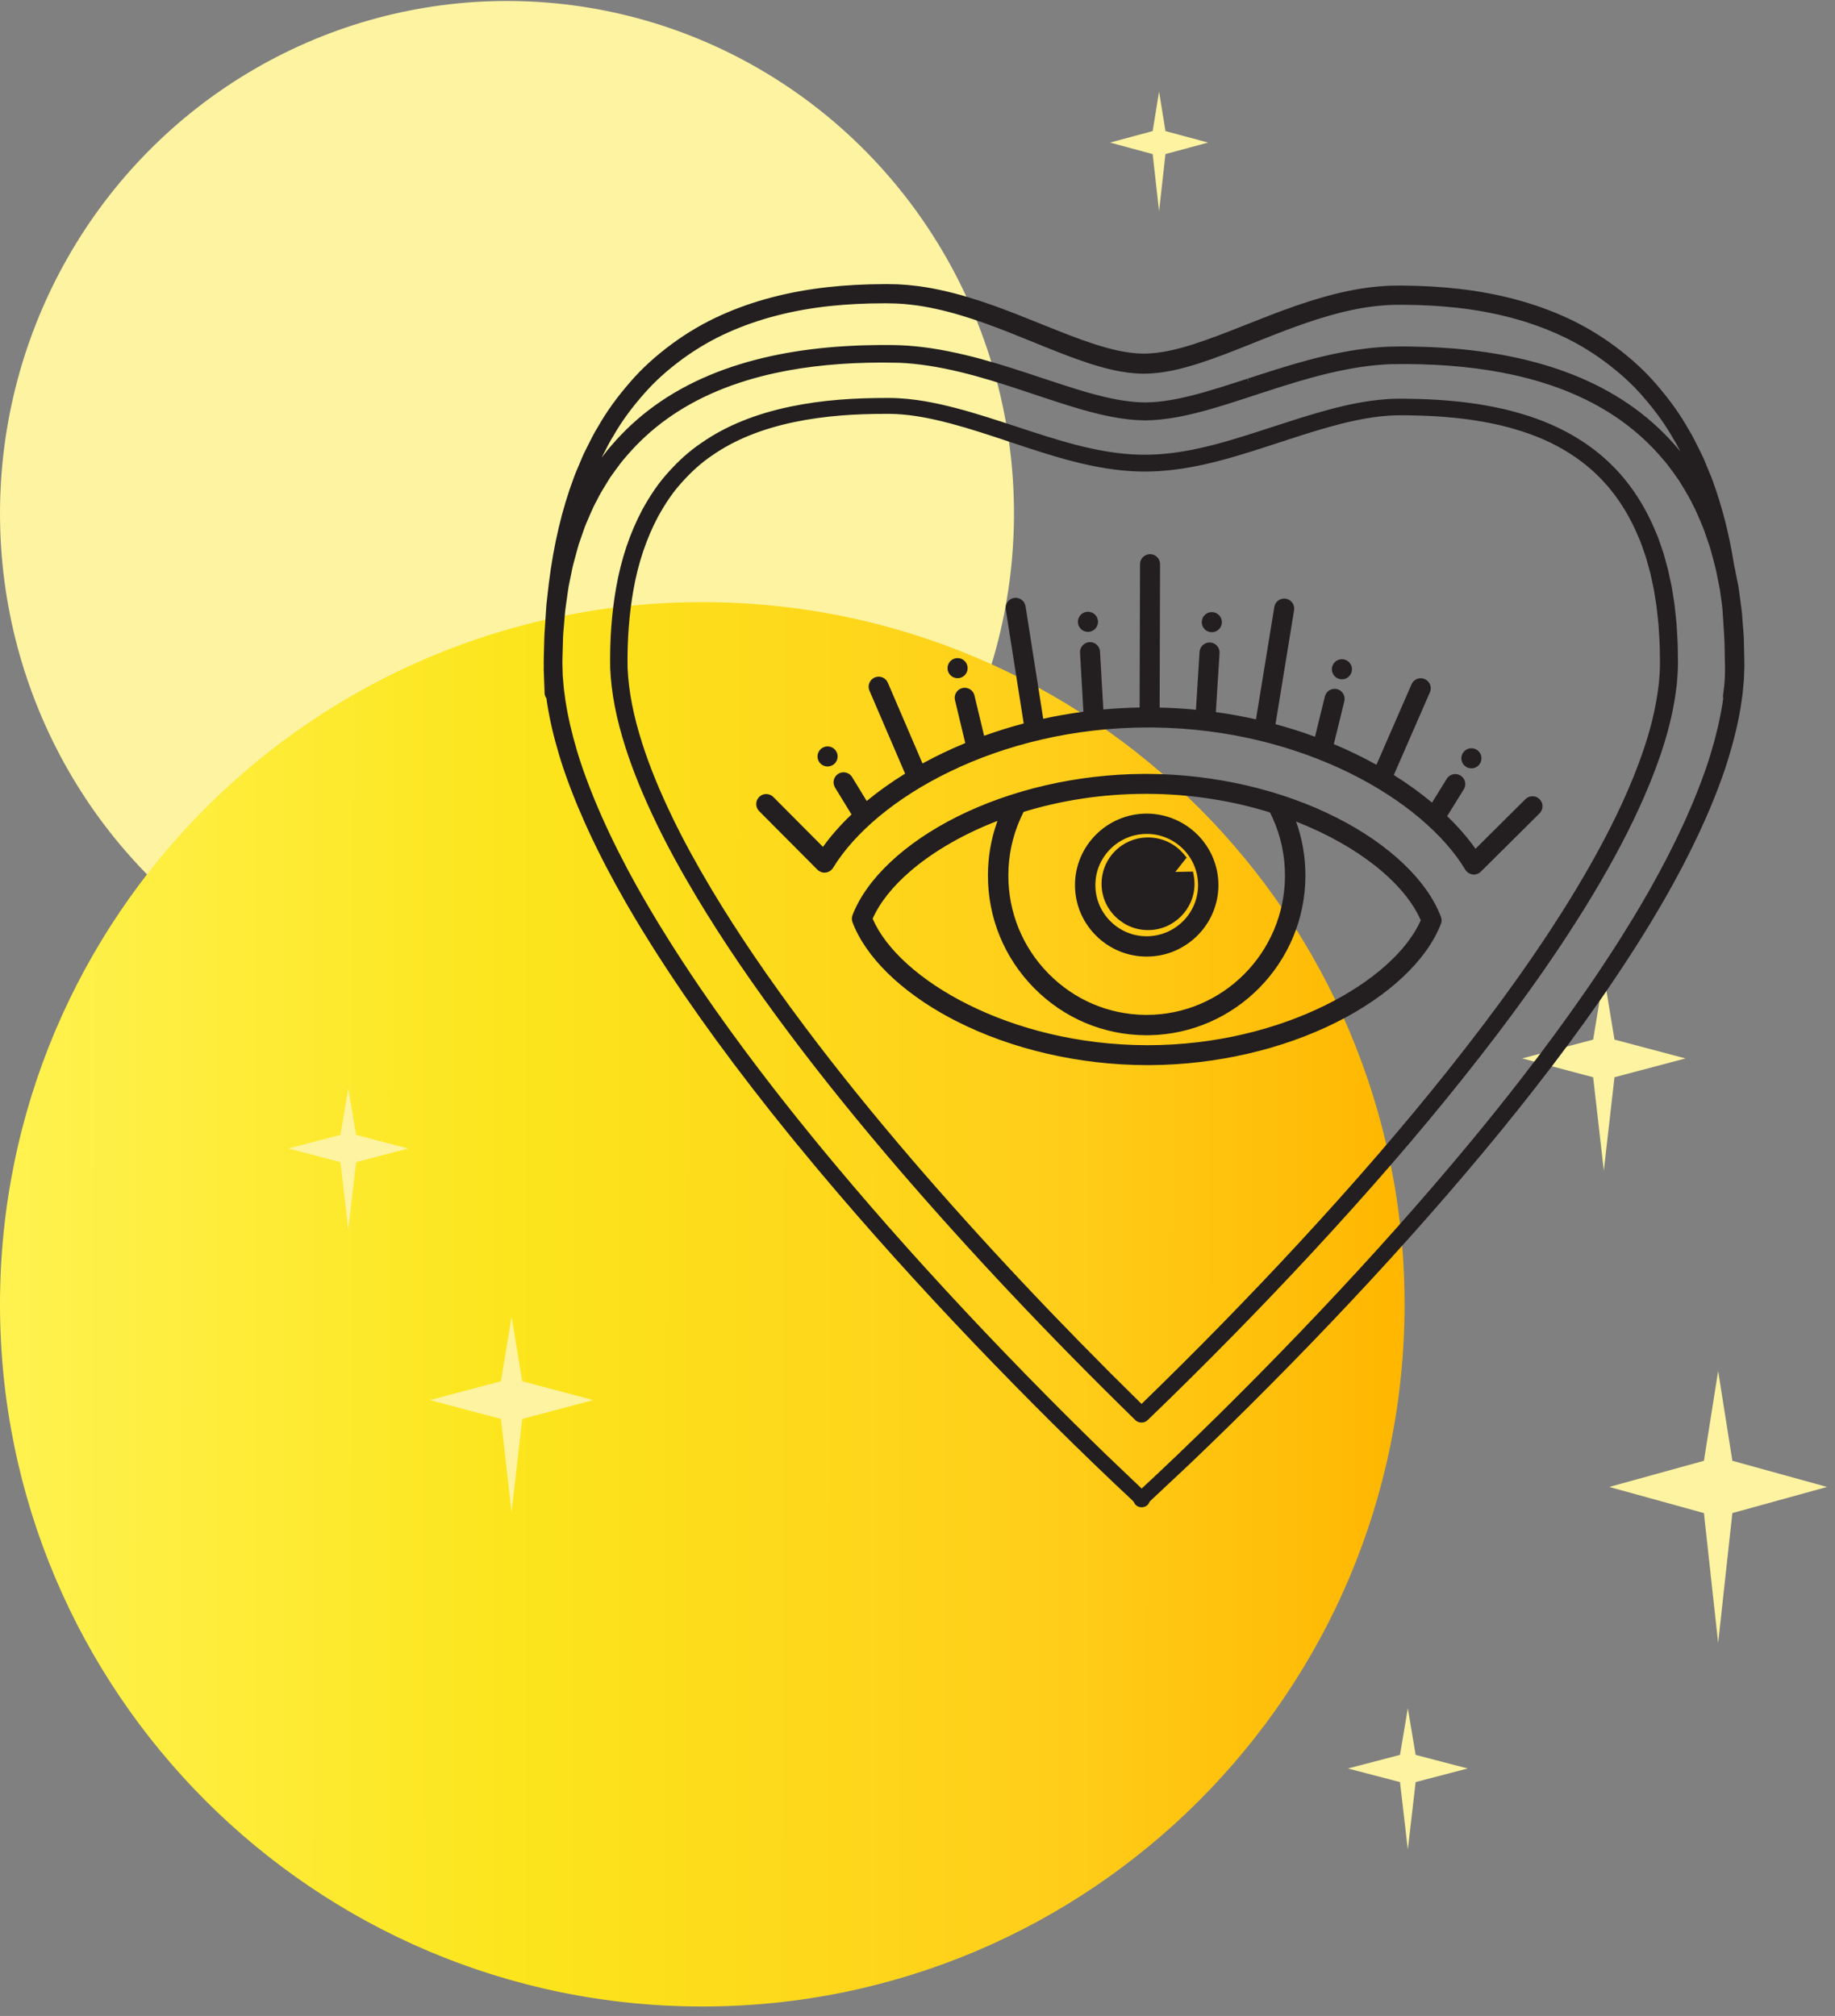
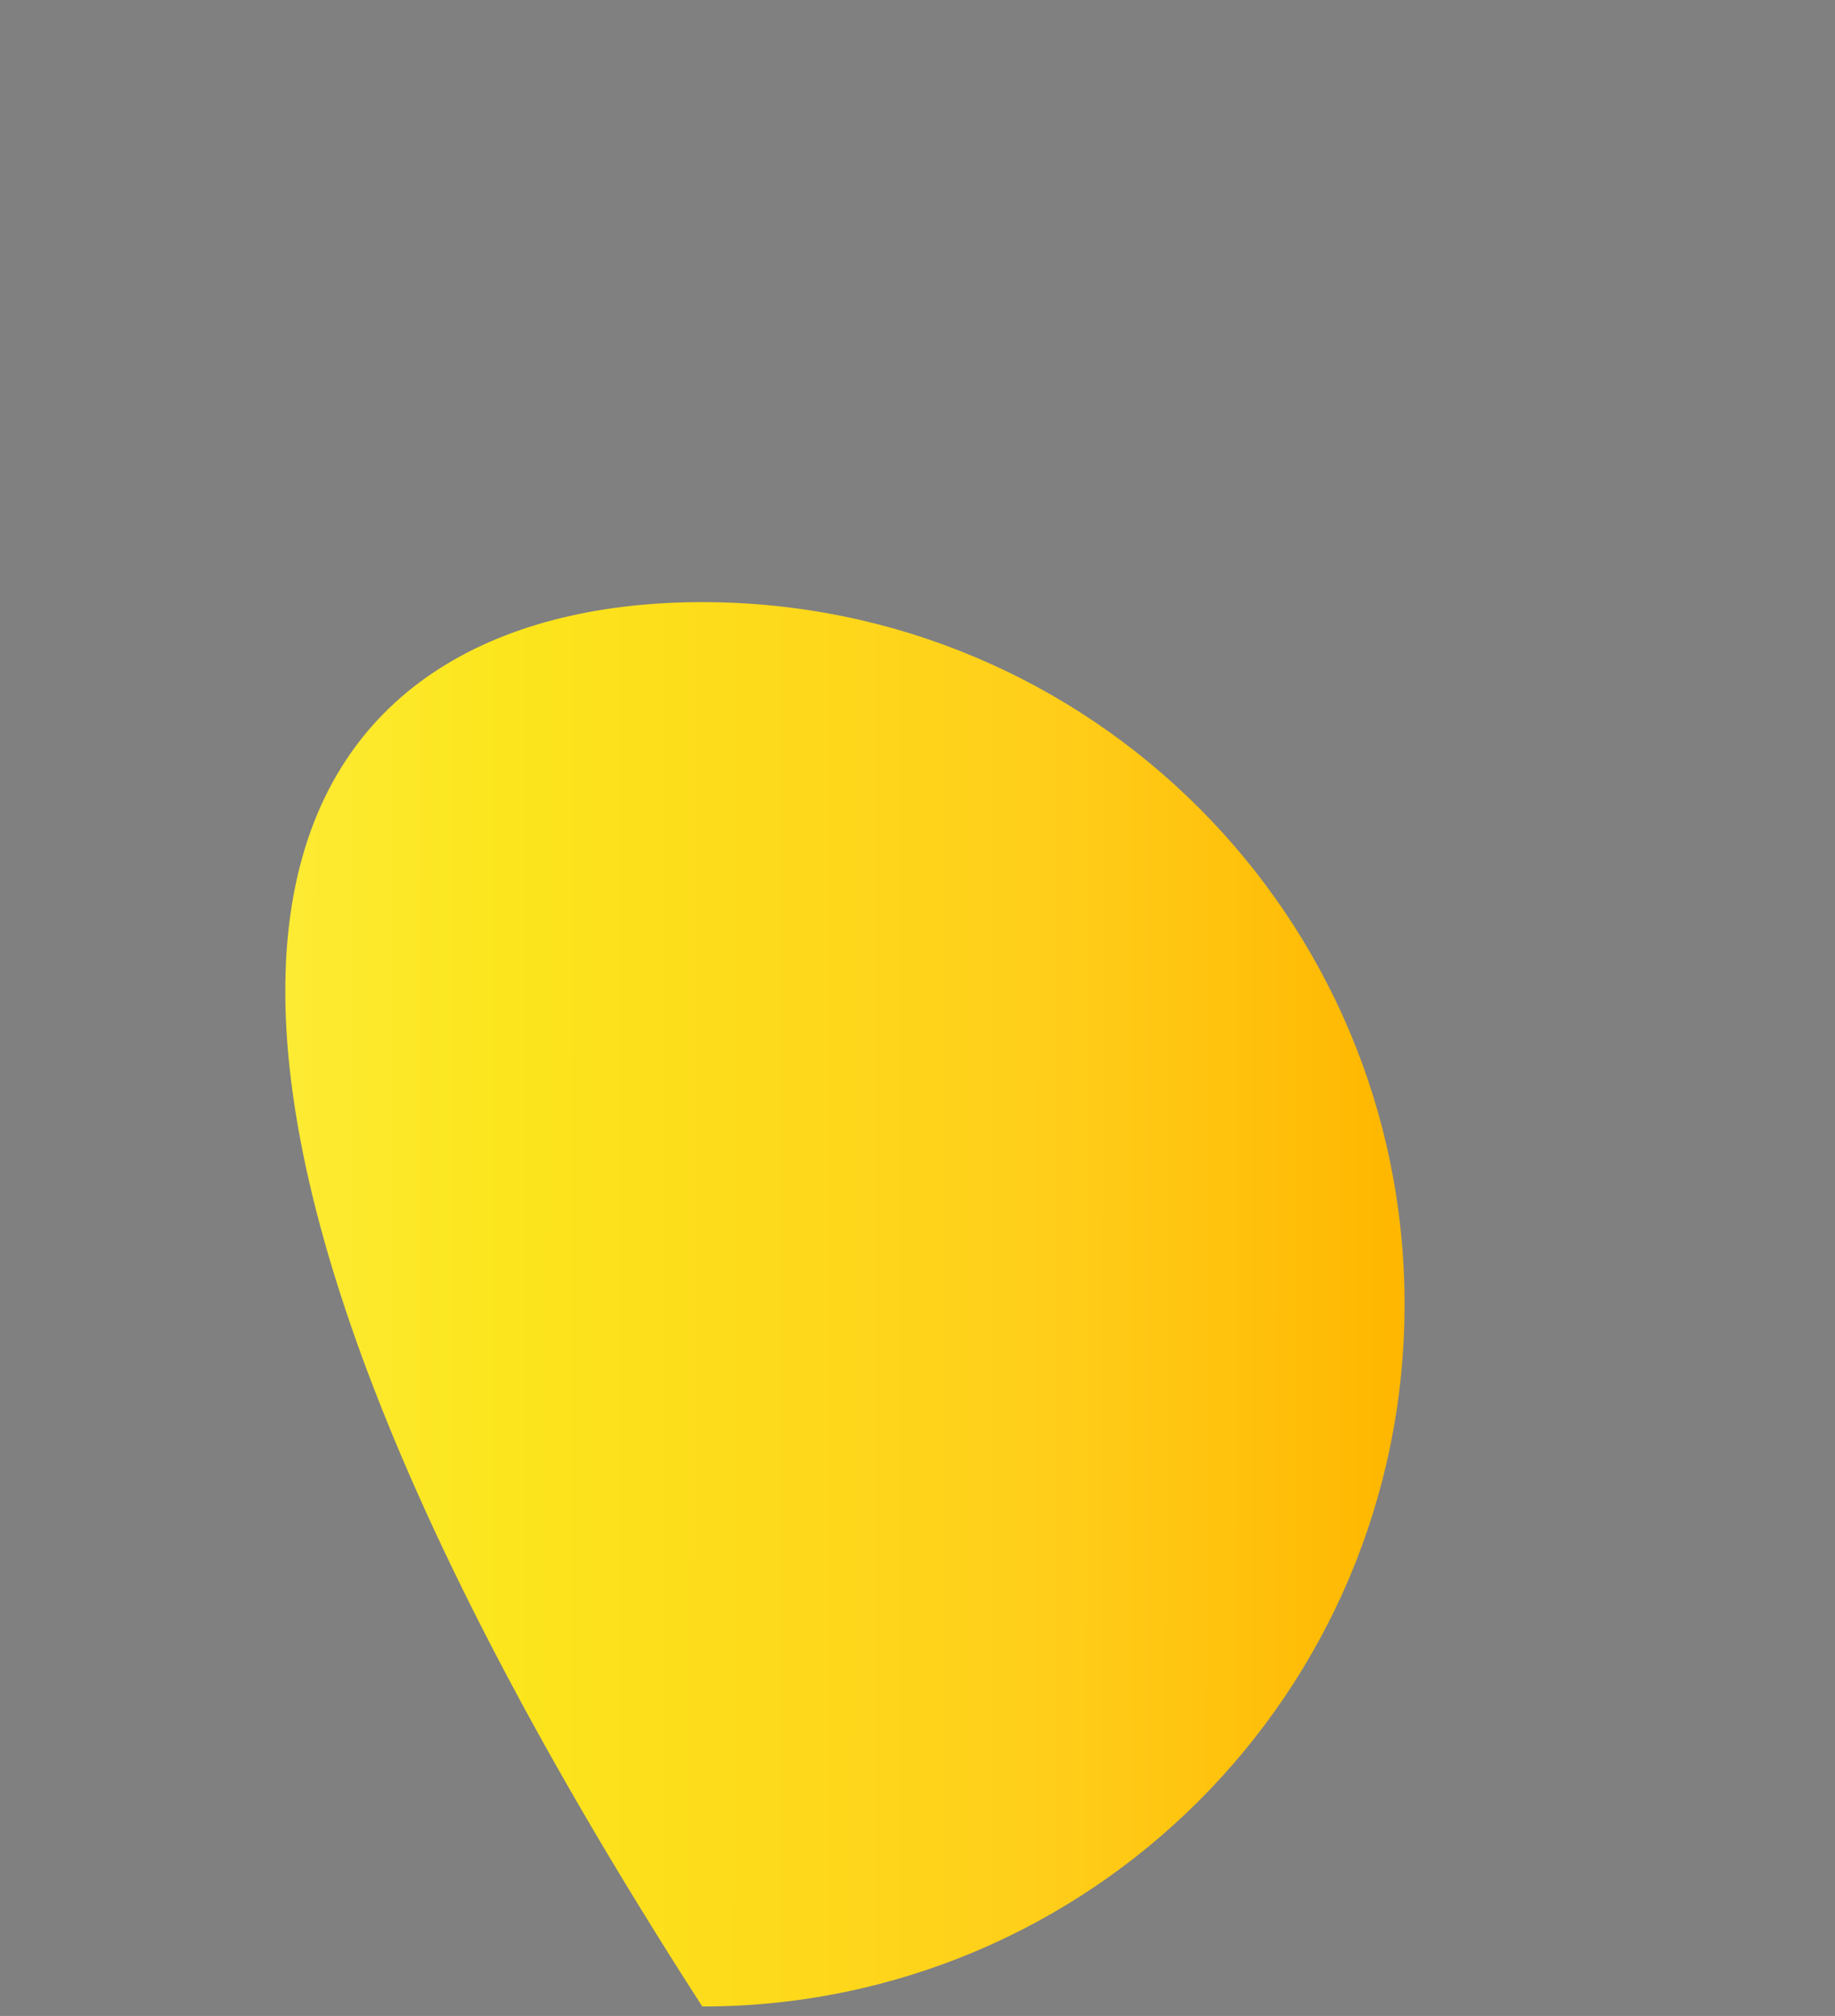
<svg xmlns="http://www.w3.org/2000/svg" width="162px" height="178px" viewBox="0 0 162 178" version="1.1">
  <rect x="0" y="0" width="162" height="178" fill="#808080" stroke="none" />
  <title>illustration-compatibility</title>
  <defs>
    <linearGradient x1="100%" y1="54.582%" x2="0%" y2="54.473%" id="linearGradient-1">
      <stop stop-color="#FFB600" offset="0%" />
      <stop stop-color="#FFCE1A" offset="25.381%" />
      <stop stop-color="#FCE51C" offset="63.267%" />
      <stop stop-color="#FFF251" offset="100%" />
    </linearGradient>
  </defs>
  <g id="Assets" stroke="none" stroke-width="1" fill="none" fill-rule="evenodd">
    <g id="Gemini" transform="translate(-1251, -484)">
      <g id="illustration-compatibility" transform="translate(1251, 484.086)">
        <g id="Group-3">
-           <ellipse id="Oval" fill="#FDF3A1" cx="44.759" cy="45.252" rx="44.759" ry="45.252" />
-           <path d="M124,115.081 C124,149.322 96.242,177.081 62,177.081 C27.758,177.081 0,149.322 0,115.081 C0,80.839 27.758,53.081 62,53.081 C96.242,53.081 124,80.839 124,115.081" id="Fill-1" fill="url(#linearGradient-1)" />
+           <path d="M124,115.081 C124,149.322 96.242,177.081 62,177.081 C0,80.839 27.758,53.081 62,53.081 C96.242,53.081 124,80.839 124,115.081" id="Fill-1" fill="url(#linearGradient-1)" />
        </g>
        <g id="ETOILES" transform="translate(25.458, 8)" fill="#FDF3A1">
-           <path d="M117.074,83.707 L116.132,78 L115.191,83.707 L108.923,85.369 L115.191,87.031 L116.132,95.287 L117.074,87.031 L123.342,85.369 L117.074,83.707 Z M20.648,113.875 L19.706,108.168 L18.765,113.875 L12.497,115.537 L18.765,117.2 L19.706,125.455 L20.648,117.2 L26.916,115.537 L20.648,113.875 Z M99.52,146.864 L98.829,142.743 L98.138,146.864 L93.542,148.065 L98.138,149.265 L98.829,155.228 L99.52,149.265 L104.116,148.065 L99.52,146.864 Z M5.978,92.122 L5.287,88 L4.596,92.122 L0,93.322 L4.596,94.523 L5.287,100.485 L5.978,94.523 L10.574,93.322 L5.978,92.122 Z M77.433,3.488 L76.868,0 L76.303,3.488 L72.542,4.503 L76.303,5.519 L76.868,10.564 L77.433,5.519 L81.194,4.503 L77.433,3.488 Z M127.481,120.897 L126.226,112.97 L124.97,120.897 L116.613,123.206 L124.97,125.514 L126.226,136.98 L127.481,125.514 L135.839,123.206 L127.481,120.897 Z" id="Combined-Shape" />
-         </g>
+           </g>
        <g id="love" transform="translate(48, 25)" fill="#231F20">
-           <path d="M30.298,0 C30.58,0.001 30.871,0.008 31.153,0.015 L31.475,0.031 C31.809,0.051 32.155,0.071 32.502,0.114 C33.283,0.192 34.089,0.321 34.958,0.508 C38.094,1.177 41.056,2.37 43.919,3.524 L44.201,3.637 C45.635,4.214 47.118,4.811 48.588,5.288 C49.798,5.679 51.39,6.129 52.965,6.137 C54.542,6.137 56.134,5.696 57.345,5.313 C58.815,4.844 60.302,4.256 61.74,3.688 L62.025,3.575 C64.895,2.438 67.862,1.262 71.002,0.611 C71.871,0.429 72.679,0.305 73.47,0.23 C73.805,0.191 74.151,0.172 74.486,0.154 L74.796,0.14 C75.064,0.135 75.341,0.13 75.61,0.13 L75.667,0.13 C75.769,0.13 75.871,0.131 75.972,0.133 C77.663,0.148 79.304,0.246 80.845,0.424 C84.341,0.826 87.536,1.686 90.34,2.981 C91.804,3.648 93.24,4.501 94.605,5.514 C96.06,6.605 97.253,7.705 98.253,8.878 C99.424,10.232 100.359,11.547 101.111,12.897 C101.437,13.422 101.716,13.993 101.986,14.545 C102.072,14.72 102.154,14.889 102.238,15.057 L102.373,15.333 L102.73,16.194 C102.783,16.325 102.836,16.451 102.889,16.577 C102.995,16.829 103.099,17.077 103.19,17.333 C104.041,19.651 104.669,22.118 105.096,24.828 C105.156,25.081 105.21,25.337 105.253,25.594 L105.477,26.727 C105.494,26.835 105.509,26.94 105.524,27.044 L105.565,27.349 L105.64,27.903 L105.657,28.041 L105.735,28.606 C105.755,28.759 105.774,28.918 105.789,29.074 L105.877,30.238 L105.887,30.376 L105.908,30.645 C105.929,30.901 105.95,31.158 105.955,31.417 L105.98,32.574 L105.984,32.779 L105.989,32.982 C105.995,33.233 106.002,33.49 106,33.745 L105.957,34.92 L105.848,36.103 C105.826,36.3 105.799,36.492 105.771,36.68 L105.698,37.177 C105.693,37.211 105.689,37.244 105.684,37.277 C105.444,38.752 105.084,40.259 104.584,41.892 L104.536,42.046 L104.438,42.356 C104.421,42.408 104.405,42.461 104.387,42.513 L104.283,42.83 L104.173,43.151 L104.058,43.478 C104.039,43.533 104.019,43.588 103.999,43.644 L103.877,43.98 C103.856,44.037 103.835,44.094 103.813,44.151 L103.683,44.498 C103.66,44.556 103.638,44.615 103.615,44.674 L103.476,45.033 L103.33,45.4 L103.178,45.777 L103.099,45.969 L103.099,45.969 L102.938,46.36 C102.681,46.962 102.413,47.568 102.132,48.177 L101.919,48.635 C101.523,49.476 101.103,50.325 100.657,51.186 L100.41,51.657 C100.203,52.051 99.99,52.447 99.771,52.846 L99.506,53.326 C98.88,54.45 98.209,55.597 97.489,56.774 L97.177,57.281 L96.859,57.792 C96.806,57.877 96.752,57.962 96.698,58.048 L96.371,58.565 C96.261,58.737 96.149,58.911 96.037,59.085 L95.697,59.61 C95.64,59.698 95.583,59.786 95.525,59.874 L95.175,60.406 L94.819,60.942 L94.819,60.942 L94.456,61.482 L94.272,61.755 L94.272,61.755 L93.9,62.303 C93.712,62.578 93.521,62.855 93.328,63.134 C91.523,65.729 89.555,68.389 87.479,71.042 C85.533,73.537 83.481,76.049 81.208,78.72 C77.073,83.578 72.668,88.421 67.743,93.525 C65.352,95.999 62.962,98.41 60.637,100.69 C59.446,101.859 58.221,103.044 56.995,104.213 L53.7,107.304 L53.628,107.37 C53.548,107.444 53.484,107.512 53.457,107.579 C53.359,107.821 53.117,107.982 52.834,107.999 L52.785,108 C52.716,108 52.646,107.991 52.579,107.972 C52.367,107.915 52.193,107.768 52.116,107.578 C52.09,107.514 52.032,107.45 51.959,107.381 L50.431,105.946 L48.596,104.191 C47.379,103.017 46.16,101.825 44.973,100.646 C42.652,98.342 40.276,95.918 37.909,93.441 C33.014,88.31 28.638,83.442 24.53,78.558 L23.919,77.83 C23.314,77.105 22.724,76.392 22.148,75.686 L21.576,74.983 C20.535,73.699 19.537,72.44 18.567,71.186 L18.303,70.844 C16.243,68.18 14.291,65.508 12.501,62.904 L12.31,62.624 L11.934,62.069 C11.872,61.977 11.81,61.885 11.748,61.793 L11.382,61.246 L11.201,60.974 L11.201,60.974 L10.845,60.433 C10.786,60.344 10.727,60.254 10.669,60.165 L10.323,59.631 C10.208,59.454 10.095,59.278 9.982,59.102 L9.649,58.578 C9.318,58.055 8.997,57.539 8.685,57.029 L8.376,56.52 L8.074,56.016 C7.874,55.681 7.678,55.348 7.486,55.017 L7.201,54.523 C6.589,53.457 6.018,52.413 5.485,51.387 L5.242,50.915 C5.081,50.601 4.924,50.288 4.77,49.977 L4.542,49.512 L4.32,49.049 C3.842,48.047 3.4,47.058 2.989,46.077 L2.909,45.88 L2.752,45.492 L2.602,45.114 L2.458,44.745 C2.435,44.685 2.412,44.624 2.389,44.564 L2.254,44.209 C2.188,44.033 2.125,43.86 2.063,43.69 L1.943,43.352 L1.827,43.022 L1.717,42.697 C1.591,42.321 1.475,41.956 1.368,41.597 C0.877,39.961 0.527,38.453 0.296,36.985 L0.238,36.572 L0.235,36.558 C0.158,36.457 0.106,36.337 0.087,36.205 C0.083,36.18 0.08,36.152 0.079,36.123 L-7.10542736e-15,34.004 L0.007,33.67 L-7.10542736e-15,33.452 C-7.10542736e-15,33.252 0.003,33.056 0.009,32.865 L0.02,32.474 L0.057,31.114 C0.062,30.918 0.076,30.724 0.092,30.534 L0.096,30.484 C0.112,30.226 0.129,29.971 0.146,29.721 C0.165,29.442 0.184,29.163 0.2,28.883 L0.241,28.283 L0.445,26.478 C0.878,22.985 1.607,19.9 2.674,17.042 C2.767,16.787 2.878,16.529 2.975,16.3 C3.03,16.172 3.085,16.043 3.138,15.914 L3.491,15.076 L3.636,14.78 C3.724,14.607 3.807,14.439 3.891,14.27 C4.165,13.718 4.448,13.147 4.789,12.603 C5.539,11.274 6.481,9.966 7.662,8.616 C8.668,7.45 9.866,6.357 11.325,5.277 C12.698,4.27 14.139,3.426 15.609,2.766 C18.418,1.489 21.617,0.647 25.116,0.264 C26.657,0.095 28.299,0.007 29.997,0.002 L30.116,0 L30.116,0 L30.298,0 Z M30.029,6.928 L29.866,6.928 C26.454,6.928 23.299,7.235 20.488,7.842 C18.659,8.237 16.939,8.768 15.377,9.419 C13.739,10.101 12.227,10.937 10.884,11.902 C9.557,12.853 8.348,13.966 7.289,15.209 C6.94,15.6 6.627,16.017 6.327,16.432 L5.853,17.096 L5.687,17.365 L5.602,17.502 C5.281,18.021 4.95,18.555 4.693,19.094 C4.472,19.49 4.287,19.893 4.114,20.292 L3.795,21.038 C3.77,21.096 3.745,21.154 3.72,21.211 C3.649,21.381 3.585,21.563 3.522,21.744 L3.476,21.879 C3.431,22.013 3.385,22.147 3.336,22.279 L3.287,22.425 L3.232,22.578 C3.141,22.835 3.051,23.089 2.992,23.334 L2.942,23.52 L2.843,23.879 C2.691,24.425 2.534,24.99 2.437,25.544 L2.203,26.682 C2.185,26.79 2.169,26.903 2.152,27.018 L2.042,27.793 L2.025,27.916 L1.984,28.196 C1.949,28.434 1.914,28.676 1.889,28.911 L1.794,30.044 L1.784,30.179 L1.76,30.452 C1.739,30.686 1.717,30.927 1.71,31.164 L1.676,32.308 L1.671,32.511 L1.664,32.717 C1.656,32.963 1.649,33.203 1.649,33.438 L1.68,34.566 L1.775,35.679 C1.787,35.791 1.802,35.907 1.817,36.023 L1.865,36.373 L1.904,36.656 C1.911,36.702 1.917,36.748 1.923,36.793 C2.139,38.191 2.473,39.641 2.942,41.218 L3.033,41.517 C3.048,41.567 3.064,41.617 3.08,41.667 L3.176,41.972 L3.278,42.282 L3.384,42.597 L3.495,42.918 C3.514,42.972 3.534,43.027 3.553,43.081 L3.672,43.412 L3.734,43.581 L3.734,43.581 L3.861,43.923 L3.994,44.274 L4.133,44.633 L4.279,45.002 C4.303,45.064 4.328,45.127 4.354,45.19 L4.509,45.573 C5.32,47.53 6.263,49.522 7.363,51.594 L7.619,52.073 C8.311,53.356 9.063,54.67 9.88,56.027 L10.19,56.538 C10.451,56.965 10.718,57.396 10.992,57.832 L11.324,58.358 L11.662,58.888 C11.719,58.977 11.776,59.066 11.834,59.155 L12.182,59.692 C12.299,59.871 12.417,60.052 12.537,60.234 L12.898,60.78 L13.267,61.332 L13.642,61.889 L13.832,62.17 L13.832,62.17 C15.496,64.605 17.302,67.1 19.206,69.593 L19.825,70.4 L20.352,71.081 L20.885,71.765 C21.778,72.906 22.699,74.057 23.657,75.233 L24.237,75.941 C24.335,76.06 24.432,76.178 24.531,76.298 L25.125,77.016 L25.73,77.742 C29.805,82.613 34.148,87.469 39.006,92.589 C41.36,95.066 43.72,97.486 46.022,99.783 C47.203,100.962 48.413,102.152 49.619,103.321 L52.79,106.347 L54.147,105.08 L55.98,103.339 C57.189,102.18 58.406,100.996 59.595,99.823 C61.913,97.537 64.287,95.131 66.653,92.669 C71.541,87.577 75.911,82.746 80.015,77.898 L80.652,77.142 L80.967,76.767 L80.967,76.767 L81.587,76.023 L82.198,75.285 C83.509,73.694 84.75,72.146 85.949,70.607 L86.225,70.252 C88.276,67.615 90.22,64.971 92.003,62.393 L92.385,61.836 L92.76,61.284 C92.884,61.1 93.007,60.918 93.128,60.737 L93.49,60.194 L93.844,59.657 C93.961,59.479 94.077,59.301 94.192,59.124 L94.534,58.596 L94.869,58.073 L95.197,57.553 C95.522,57.036 95.838,56.526 96.144,56.021 L96.448,55.517 L96.597,55.267 L96.597,55.267 L96.891,54.77 C97.085,54.439 97.276,54.111 97.462,53.785 L97.738,53.298 C98.833,51.355 99.788,49.488 100.625,47.662 L100.832,47.207 C101.036,46.752 101.233,46.299 101.423,45.849 L101.58,45.466 L101.731,45.093 L101.875,44.73 C101.899,44.671 101.922,44.611 101.945,44.552 L102.08,44.202 C102.102,44.145 102.124,44.088 102.146,44.031 L102.272,43.693 C102.293,43.637 102.313,43.582 102.333,43.527 L102.451,43.2 L102.564,42.88 L102.672,42.566 L102.775,42.257 C102.809,42.155 102.842,42.053 102.874,41.953 L102.968,41.653 L103.013,41.505 L103.013,41.505 C103.492,39.93 103.834,38.481 104.06,37.076 L104.077,36.955 L104.118,36.675 L104.13,36.571 C104.114,36.502 104.107,36.431 104.11,36.358 C104.112,36.329 104.115,36.3 104.119,36.272 C104.234,35.528 104.292,34.76 104.291,33.99 L104.245,31.627 C104.225,31.13 104.19,30.618 104.157,30.124 L104.155,30.083 C104.136,29.815 104.119,29.547 104.103,29.279 L104.064,28.692 L104.014,28.252 C104.006,28.195 103.998,28.137 103.991,28.079 L103.911,27.492 L103.861,27.132 C103.852,27.073 103.843,27.014 103.834,26.955 L103.612,25.846 C103.527,25.35 103.4,24.856 103.27,24.375 L103.205,24.135 C103.159,23.968 103.113,23.8 103.069,23.631 C103.021,23.426 102.955,23.221 102.886,23.021 L102.834,22.872 C102.797,22.765 102.761,22.66 102.726,22.554 C102.696,22.472 102.666,22.386 102.637,22.298 L102.592,22.165 C102.516,21.938 102.438,21.705 102.349,21.487 L102.276,21.317 L102.13,20.969 C101.909,20.443 101.682,19.9 101.404,19.396 C101.203,18.97 100.968,18.562 100.729,18.165 L100.46,17.724 C100.386,17.603 100.312,17.482 100.239,17.36 L99.772,16.7 C99.476,16.284 99.167,15.867 98.824,15.479 C97.766,14.222 96.562,13.102 95.242,12.144 C93.904,11.17 92.398,10.327 90.763,9.635 C89.205,8.975 87.488,8.434 85.66,8.029 C82.808,7.396 79.599,7.069 76.125,7.059 L75.953,7.059 C75.543,7.059 75.124,7.063 74.706,7.072 C73.114,7.133 71.36,7.392 69.351,7.862 C67.548,8.286 65.765,8.841 64.108,9.377 L63.443,9.593 L61.781,10.136 C60.808,10.452 59.818,10.767 58.819,11.052 C57.948,11.299 57.194,11.488 56.484,11.636 L56.183,11.696 C56.133,11.706 56.083,11.715 56.033,11.725 C54.947,11.928 53.976,12.029 53.065,12.032 C52.149,12.024 51.179,11.918 50.094,11.708 C49.747,11.64 49.393,11.564 49.023,11.475 L48.701,11.397 C48.647,11.383 48.592,11.369 48.537,11.355 L48.202,11.268 C48.031,11.222 47.857,11.174 47.677,11.124 L47.312,11.019 C46.315,10.728 45.328,10.409 44.36,10.088 L42.487,9.464 L42.033,9.314 C40.378,8.768 38.598,8.204 36.797,7.769 C34.791,7.287 33.038,7.019 31.439,6.948 C30.969,6.936 30.493,6.929 30.029,6.928 Z M30.485,10.052 C32.691,10.061 34.775,10.527 36.345,10.933 C38.133,11.399 39.88,11.973 41.569,12.529 L41.812,12.609 C43.545,13.179 45.333,13.768 47.118,14.225 C49.142,14.743 50.916,15.015 52.539,15.058 C52.696,15.062 52.854,15.065 53.012,15.066 L53.062,15.066 C54.585,15.066 56.192,14.871 57.974,14.471 C59.788,14.066 61.535,13.517 63.314,12.942 C63.676,12.825 64.039,12.707 64.401,12.589 C65.801,12.132 67.249,11.66 68.717,11.248 C70.38,10.784 72.367,10.292 74.505,10.152 L74.877,10.13 L75.268,10.121 C75.341,10.119 75.418,10.118 75.501,10.117 L75.684,10.117 C75.795,10.117 75.906,10.118 76.016,10.119 C76.493,10.123 76.985,10.133 77.477,10.15 C78.516,10.184 79.475,10.245 80.407,10.339 C81.478,10.443 82.433,10.574 83.323,10.741 C83.664,10.797 84.01,10.872 84.344,10.944 C84.488,10.975 84.62,11.004 84.752,11.032 C84.909,11.072 85.044,11.105 85.18,11.139 C85.522,11.224 85.859,11.307 86.191,11.412 C88.153,11.976 89.927,12.757 91.455,13.728 C93.017,14.709 94.388,15.925 95.527,17.343 C96.556,18.621 97.427,20.099 98.115,21.737 L98.352,22.299 C98.405,22.434 98.449,22.563 98.491,22.687 C98.516,22.761 98.539,22.827 98.562,22.892 L98.858,23.755 L99.263,25.227 L99.581,26.71 L99.817,28.198 C99.837,28.335 99.851,28.47 99.865,28.601 L100.01,29.986 L100.082,31.185 C100.111,31.56 100.116,31.943 100.122,32.313 L100.122,32.384 C100.124,32.523 100.126,32.66 100.129,32.798 C100.134,33.056 100.139,33.317 100.136,33.576 C100.131,33.697 100.128,33.808 100.126,33.918 C100.118,34.206 100.109,34.503 100.077,34.804 L100.029,35.386 L99.95,35.995 C99.563,38.818 98.674,41.763 97.153,45.266 C95.958,48.005 94.466,50.852 92.591,53.968 C91.689,55.477 90.744,56.934 89.939,58.161 C88.925,59.681 87.998,61.025 87.104,62.272 C85.338,64.751 83.351,67.371 81.032,70.278 C77.084,75.22 72.732,80.245 67.727,85.639 C63.146,90.574 58.298,95.508 53.316,100.308 C53.175,100.444 52.983,100.519 52.776,100.519 L52.773,100.519 C52.613,100.519 52.454,100.471 52.327,100.383 C52.294,100.361 52.262,100.334 52.235,100.308 C44.636,92.886 37.593,85.413 31.299,78.094 C27.751,73.959 24.658,70.128 21.843,66.382 C18.534,61.979 15.801,57.962 13.486,54.102 C12.085,51.755 10.937,49.65 9.976,47.664 C8.787,45.201 7.89,43.005 7.234,40.952 C6.407,38.386 5.96,36.078 5.869,33.896 C5.827,31.357 6,29.036 6.396,26.794 C6.831,24.29 7.613,21.965 8.721,19.886 C9.449,18.573 10.144,17.568 10.91,16.717 C11.885,15.611 12.871,14.73 13.921,14.024 C16.041,12.536 18.697,11.453 21.81,10.81 C23.164,10.528 24.579,10.329 26.134,10.203 C27.422,10.1 28.784,10.052 30.421,10.052 L30.485,10.052 Z M30.48,11.455 L30.383,11.455 C28.81,11.455 27.504,11.501 26.276,11.598 C24.815,11.716 23.432,11.909 22.166,12.172 C19.274,12.769 16.82,13.763 14.871,15.129 C13.919,15.768 13.023,16.57 12.126,17.585 C11.427,18.359 10.788,19.284 10.112,20.499 C9.072,22.448 8.333,24.642 7.92,27.014 C7.541,29.143 7.368,31.445 7.405,33.858 C7.49,35.914 7.915,38.112 8.705,40.569 C9.341,42.566 10.214,44.707 11.375,47.115 C12.316,49.065 13.445,51.138 14.825,53.453 C17.111,57.273 19.816,61.253 23.093,65.62 C25.886,69.343 28.958,73.153 32.484,77.269 C38.596,84.386 45.423,91.655 52.778,98.876 C57.544,94.255 62.183,89.511 66.573,84.772 C71.546,79.397 75.869,74.394 79.788,69.476 C82.087,66.585 84.055,63.983 85.805,61.521 C86.691,60.282 87.607,58.95 88.606,57.448 C89.401,56.233 90.334,54.79 91.22,53.303 C93.06,50.234 94.522,47.437 95.69,44.751 C97.157,41.361 98.011,38.524 98.376,35.825 L98.451,35.25 L98.495,34.69 C98.524,34.423 98.531,34.154 98.538,33.893 C98.54,33.775 98.543,33.662 98.548,33.549 C98.55,33.324 98.545,33.082 98.54,32.847 L98.54,32.823 C98.537,32.683 98.534,32.543 98.532,32.404 L98.531,32.343 C98.526,31.982 98.52,31.616 98.493,31.265 L98.421,30.092 L98.299,28.949 C98.291,28.883 98.284,28.812 98.277,28.741 C98.264,28.62 98.252,28.502 98.234,28.387 L98.004,26.946 L97.7,25.535 L97.314,24.14 L97.033,23.326 C97.009,23.262 96.986,23.194 96.963,23.126 C96.925,23.013 96.885,22.897 96.841,22.786 L96.613,22.246 C95.973,20.728 95.167,19.363 94.218,18.188 C93.182,16.902 91.938,15.799 90.519,14.911 C89.122,14.024 87.493,13.311 85.677,12.791 C85.376,12.696 85.067,12.62 84.768,12.546 C84.619,12.509 84.478,12.475 84.338,12.438 C84.228,12.416 84.093,12.387 83.959,12.358 C83.644,12.29 83.321,12.22 83.004,12.168 C82.156,12.011 81.252,11.888 80.229,11.789 C79.336,11.7 78.417,11.642 77.417,11.611 L77.215,11.606 C76.768,11.594 76.307,11.582 75.855,11.581 L75.776,11.581 C75.345,11.581 74.969,11.591 74.625,11.613 C72.644,11.743 70.694,12.235 69.217,12.649 C67.795,13.05 66.362,13.519 64.976,13.973 L64.924,13.99 C64.577,14.103 64.231,14.216 63.884,14.329 C62.061,14.919 60.269,15.484 58.384,15.907 C56.46,16.34 54.723,16.551 53.074,16.551 L53.019,16.551 C52.84,16.551 52.661,16.547 52.485,16.542 C50.721,16.49 48.814,16.192 46.658,15.633 C44.812,15.153 43.008,14.552 41.264,13.971 L41.028,13.893 C39.354,13.335 37.624,12.759 35.893,12.3 C33.715,11.727 32.046,11.467 30.48,11.455 Z M53.271,43.247 C59.193,43.264 65.146,44.642 70.036,47.127 C74.653,49.473 77.996,52.658 79.209,55.866 C79.285,56.068 79.284,56.289 79.207,56.49 C77.976,59.691 74.614,62.857 69.984,65.177 C65.183,67.582 59.36,68.922 53.56,68.96 L53.197,68.961 C47.276,68.944 41.323,67.566 36.433,65.081 C36.328,65.027 36.224,64.974 36.12,64.919 L35.811,64.756 C31.517,62.445 28.418,59.404 27.26,56.342 C27.184,56.14 27.185,55.919 27.262,55.718 C28.493,52.516 31.855,49.35 36.485,47.031 C41.286,44.625 47.108,43.285 52.908,43.248 L53.271,43.247 Z M66.382,47.342 L66.375,47.321 C66.958,48.894 67.251,50.555 67.246,52.258 C67.224,59.935 61.061,66.196 53.46,66.32 L53.189,66.322 C49.451,66.311 45.937,64.832 43.295,62.157 C40.654,59.482 39.206,55.938 39.217,52.178 C39.221,50.604 39.483,49.058 39.995,47.581 L40.06,47.397 C37.104,48.538 34.577,50.004 32.648,51.602 L32.432,51.784 C30.832,53.149 29.668,54.605 29.041,56.034 C31.359,61.404 41.183,67.166 53.202,67.2 L53.311,67.201 C65.278,67.201 75.091,61.503 77.428,56.173 C76.752,54.606 75.437,53.006 73.614,51.525 L73.388,51.344 C71.525,49.873 69.16,48.526 66.424,47.456 L66.382,47.342 Z M53.158,45.007 C49.274,45.007 45.618,45.607 42.369,46.6 C42.253,46.829 42.143,47.062 42.041,47.297 C41.369,48.836 41.026,50.48 41.021,52.183 C41.011,55.465 42.274,58.559 44.577,60.893 C46.844,63.19 49.846,64.476 53.046,64.524 L53.229,64.525 C59.944,64.525 65.422,59.02 65.442,52.253 C65.447,50.453 65.072,48.713 64.327,47.081 C64.261,46.936 64.191,46.792 64.118,46.649 C60.856,45.636 57.177,45.018 53.267,45.007 L53.158,45.007 Z M53.236,46.753 C56.745,46.763 59.576,49.602 59.566,53.082 C59.556,56.553 56.717,59.377 53.236,59.377 L53.218,59.377 C51.529,59.372 49.941,58.71 48.747,57.513 C47.553,56.316 46.898,54.729 46.903,53.045 C46.913,49.576 49.754,46.753 53.236,46.753 Z M53.249,48.545 L53.236,48.545 C50.743,48.545 48.71,50.566 48.703,53.051 C48.699,54.256 49.168,55.391 50.023,56.248 C50.878,57.105 52.014,57.579 53.223,57.583 C55.729,57.583 57.762,55.561 57.769,53.077 C57.776,50.585 55.749,48.552 53.249,48.545 Z M53.351,48.857 C54.596,48.861 55.75,49.407 56.53,50.356 L56.761,50.637 L56.535,50.921 C56.411,51.076 56.283,51.238 56.149,51.411 L56.075,51.509 C56.032,51.562 56.001,51.6 55.97,51.639 C55.931,51.688 55.894,51.734 55.857,51.78 L55.758,51.903 C56.118,51.889 56.509,51.881 56.945,51.878 L57.321,51.876 L57.391,52.243 C57.435,52.468 57.457,52.709 57.456,52.96 C57.449,55.209 55.609,57.039 53.352,57.039 L53.34,57.039 C52.666,57.037 51.999,56.868 51.41,56.551 C51.377,56.537 51.345,56.518 51.312,56.495 L51.248,56.454 L51.248,56.454 L51.145,56.385 C49.956,55.632 49.244,54.341 49.248,52.936 C49.253,51.045 50.544,49.413 52.386,48.969 L52.442,48.958 C52.731,48.892 53.045,48.857 53.351,48.857 Z M53.531,23.844 C53.769,23.845 53.99,23.937 54.157,24.105 C54.324,24.272 54.415,24.494 54.414,24.73 L54.378,37.391 C55.463,37.416 56.531,37.481 57.581,37.583 L57.902,32.471 C57.932,32.006 58.317,31.642 58.779,31.642 C58.801,31.642 58.822,31.643 58.844,31.645 C59.327,31.675 59.697,32.095 59.667,32.581 L59.339,37.789 C60.549,37.957 61.732,38.173 62.882,38.431 L64.501,28.507 C64.572,28.077 64.938,27.765 65.372,27.765 C65.423,27.765 65.471,27.769 65.52,27.778 C65.997,27.856 66.325,28.31 66.247,28.791 L64.605,38.857 C65.808,39.181 66.972,39.553 68.093,39.964 L68.965,36.408 C69.063,36.012 69.416,35.736 69.824,35.736 C69.896,35.736 69.965,35.744 70.033,35.76 C70.264,35.817 70.457,35.959 70.58,36.161 C70.703,36.363 70.739,36.6 70.683,36.829 L69.754,40.616 C71.081,41.172 72.338,41.784 73.516,42.44 L76.618,35.329 C76.758,35.007 77.076,34.799 77.428,34.799 C77.552,34.799 77.67,34.824 77.782,34.873 C77.998,34.967 78.165,35.14 78.251,35.359 C78.338,35.579 78.333,35.819 78.239,36.036 L75.05,43.345 C76.28,44.115 77.409,44.933 78.424,45.781 L79.726,43.679 C79.888,43.417 80.169,43.261 80.478,43.261 C80.644,43.261 80.804,43.307 80.943,43.394 C81.144,43.518 81.284,43.712 81.338,43.942 C81.392,44.172 81.353,44.409 81.229,44.61 L79.761,46.978 C80.739,47.919 81.577,48.885 82.263,49.856 L86.67,45.477 C86.837,45.311 87.058,45.22 87.294,45.22 C87.532,45.22 87.754,45.313 87.92,45.481 C88.086,45.648 88.178,45.87 88.177,46.106 C88.176,46.342 88.084,46.563 87.917,46.729 L82.74,51.873 L82.738,51.875 C82.695,51.918 82.646,51.956 82.593,51.99 C82.57,52.005 82.545,52.02 82.52,52.032 L82.543,52.019 L82.515,52.035 C82.447,52.07 82.375,52.095 82.301,52.111 L82.268,52.117 L82.231,52.122 L82.209,52.125 L82.175,52.128 L82.146,52.129 L82.114,52.13 L82.074,52.129 L82.002,52.123 C81.794,52.096 81.605,51.997 81.465,51.844 L81.422,51.793 L81.391,51.752 L81.359,51.702 C77.658,45.555 67.065,39.314 53.897,39.15 L53.481,39.146 L53.366,39.146 C40.072,39.146 29.313,45.377 25.552,51.534 C25.514,51.597 25.469,51.655 25.415,51.708 C25.261,51.861 25.06,51.951 24.845,51.963 L24.821,51.964 L24.792,51.965 C24.765,51.965 24.739,51.964 24.713,51.961 L24.66,51.955 L24.638,51.951 L24.604,51.945 L24.555,51.933 L24.549,51.931 C24.448,51.903 24.353,51.856 24.268,51.793 L24.24,51.771 L24.189,51.728 L24.165,51.704 L19.018,46.531 C18.674,46.186 18.676,45.626 19.021,45.282 C19.188,45.116 19.41,45.025 19.645,45.025 C19.883,45.026 20.105,45.118 20.272,45.286 L24.654,49.69 C25.344,48.724 26.189,47.763 27.172,46.828 L25.718,44.449 C25.595,44.248 25.557,44.011 25.613,43.781 C25.668,43.553 25.81,43.358 26.011,43.235 C26.15,43.15 26.309,43.106 26.472,43.106 C26.784,43.106 27.065,43.265 27.226,43.528 L28.517,45.639 C29.536,44.797 30.67,43.986 31.905,43.223 L28.757,35.893 C28.565,35.445 28.773,34.925 29.221,34.733 C29.332,34.685 29.45,34.661 29.569,34.661 C29.925,34.662 30.243,34.872 30.382,35.196 L33.444,42.327 C34.626,41.678 35.887,41.073 37.216,40.525 L36.308,36.731 C36.254,36.501 36.292,36.264 36.415,36.063 C36.538,35.862 36.733,35.721 36.962,35.666 C37.032,35.65 37.101,35.642 37.168,35.642 C37.58,35.643 37.933,35.921 38.028,36.319 L38.881,39.882 C40.004,39.477 41.17,39.112 42.375,38.794 L40.791,28.718 C40.716,28.237 41.046,27.784 41.527,27.708 C41.572,27.701 41.619,27.697 41.665,27.697 C42.097,27.698 42.471,28.019 42.538,28.444 L44.1,38.378 C45.252,38.126 46.436,37.917 47.647,37.756 L47.349,32.546 C47.321,32.06 47.694,31.641 48.181,31.614 C48.198,31.613 48.216,31.612 48.234,31.612 C48.702,31.613 49.087,31.979 49.114,32.445 L49.406,37.559 C50.456,37.464 51.525,37.405 52.61,37.386 L52.646,24.725 C52.648,24.239 53.044,23.844 53.531,23.844 Z M81.901,40.982 C82.141,40.983 82.364,41.076 82.531,41.244 C82.699,41.412 82.791,41.635 82.79,41.872 C82.789,42.361 82.39,42.758 81.901,42.758 L81.899,42.758 C81.662,42.757 81.439,42.664 81.271,42.496 C81.104,42.327 81.012,42.104 81.013,41.867 C81.014,41.379 81.413,40.982 81.901,40.982 Z M25.061,40.818 C25.301,40.819 25.524,40.912 25.691,41.08 C25.859,41.249 25.95,41.472 25.95,41.709 C25.948,42.197 25.55,42.594 25.061,42.594 L25.059,42.594 C24.569,42.593 24.171,42.193 24.172,41.704 C24.174,41.216 24.573,40.818 25.061,40.818 Z M70.469,33.119 C70.961,33.121 71.359,33.52 71.357,34.009 C71.356,34.498 70.957,34.895 70.469,34.895 L70.467,34.895 C70.229,34.894 70.006,34.801 69.839,34.633 C69.672,34.465 69.58,34.241 69.58,34.004 C69.582,33.516 69.98,33.119 70.469,33.119 Z M36.539,33.022 C36.778,33.022 37.001,33.115 37.169,33.284 C37.336,33.452 37.428,33.675 37.427,33.912 C37.426,34.4 37.027,34.797 36.539,34.797 L36.536,34.797 C36.046,34.796 35.649,34.396 35.65,33.907 C35.651,33.419 36.05,33.022 36.539,33.022 Z M58.983,28.961 C59.476,28.963 59.873,29.362 59.872,29.852 C59.871,30.34 59.472,30.737 58.983,30.737 L58.981,30.737 C58.744,30.737 58.521,30.644 58.353,30.475 C58.186,30.307 58.094,30.084 58.095,29.847 C58.096,29.359 58.495,28.961 58.983,28.961 Z M48.048,28.93 C48.541,28.931 48.938,29.331 48.937,29.821 C48.935,30.308 48.537,30.706 48.048,30.706 L48.046,30.706 C47.556,30.704 47.158,30.305 47.159,29.815 C47.161,29.327 47.56,28.93 48.048,28.93 Z M30.234,1.695 L30.189,1.695 C30.129,1.695 30.068,1.696 30.008,1.696 C28.355,1.696 26.777,1.776 25.298,1.933 C21.986,2.283 18.956,3.067 16.293,4.264 C14.922,4.87 13.577,5.65 12.292,6.582 C10.925,7.585 9.805,8.594 8.871,9.667 C7.753,10.931 6.864,12.152 6.151,13.402 C5.831,13.907 5.564,14.439 5.305,14.954 C5.243,15.078 5.18,15.202 5.117,15.326 C5.375,14.975 5.646,14.625 5.945,14.289 C7.078,12.954 8.381,11.752 9.811,10.722 C11.258,9.679 12.883,8.777 14.643,8.041 C16.307,7.344 18.135,6.776 20.075,6.355 C21.849,5.969 23.763,5.694 25.763,5.537 L25.966,5.523 L26.36,5.497 L26.74,5.473 L27.106,5.453 L27.461,5.436 L27.806,5.421 L28.143,5.409 L28.473,5.4 C28.527,5.398 28.582,5.397 28.636,5.396 L29.186,5.386 L29.531,5.381 L29.866,5.378 L29.949,5.377 L29.949,5.377 L30.326,5.377 C30.755,5.378 31.147,5.386 31.525,5.401 C33.278,5.476 35.1,5.751 37.26,6.267 C39.126,6.714 40.953,7.29 42.65,7.846 L43.303,8.061 L44.015,8.298 C45.275,8.716 46.577,9.149 47.867,9.524 L48.206,9.619 C49.69,10.034 51.396,10.432 53.07,10.449 C54.61,10.442 56.183,10.111 57.587,9.74 L57.934,9.647 L58.274,9.553 C59.238,9.279 60.211,8.972 61.169,8.662 L62.121,8.353 L62.261,8.676 L62.152,8.343 C62.6,8.197 63.049,8.05 63.499,7.906 C65.199,7.359 67.029,6.794 68.898,6.357 C71.062,5.854 72.885,5.59 74.637,5.525 C74.93,5.515 75.234,5.509 75.563,5.507 L75.837,5.507 C76.043,5.508 76.248,5.51 76.455,5.513 L76.874,5.521 L77.304,5.531 L77.689,5.541 L78.019,5.552 L78.356,5.566 L78.7,5.583 L79.055,5.602 L79.236,5.613 L79.236,5.613 L79.608,5.637 L79.994,5.663 L80.395,5.693 C82.397,5.862 84.309,6.148 86.082,6.544 C88.021,6.977 89.845,7.555 91.505,8.262 C93.26,9.008 94.88,9.919 96.321,10.971 C97.745,12.008 99.04,13.218 100.172,14.567 L100.345,14.771 C100.158,14.402 99.963,14.034 99.746,13.688 C99.03,12.418 98.147,11.19 97.039,9.921 C96.108,8.84 94.994,7.824 93.631,6.813 C92.355,5.875 91.014,5.088 89.648,4.474 C86.989,3.261 83.964,2.46 80.653,2.091 C79.169,1.924 77.587,1.836 75.951,1.827 C75.869,1.826 75.793,1.825 75.718,1.825 L75.671,1.825 C75.415,1.825 75.158,1.83 74.908,1.836 L74.563,1.852 C74.256,1.869 73.946,1.887 73.65,1.923 C72.912,1.995 72.165,2.113 71.357,2.284 C68.613,2.862 65.923,3.896 63.312,4.938 L62.361,5.318 C60.913,5.896 59.416,6.494 57.887,6.987 C56.468,7.44 54.774,7.904 52.962,7.912 C51.145,7.894 49.453,7.421 48.037,6.959 C46.513,6.459 45.022,5.854 43.581,5.269 L43.331,5.167 C40.504,4.016 37.583,2.827 34.594,2.18 C33.788,2.004 33.042,1.882 32.313,1.806 C32.003,1.767 31.69,1.747 31.388,1.729 L31.055,1.712 C30.779,1.704 30.505,1.696 30.234,1.695 Z" id="Combined-Shape" />
-         </g>
+           </g>
      </g>
    </g>
  </g>
</svg>